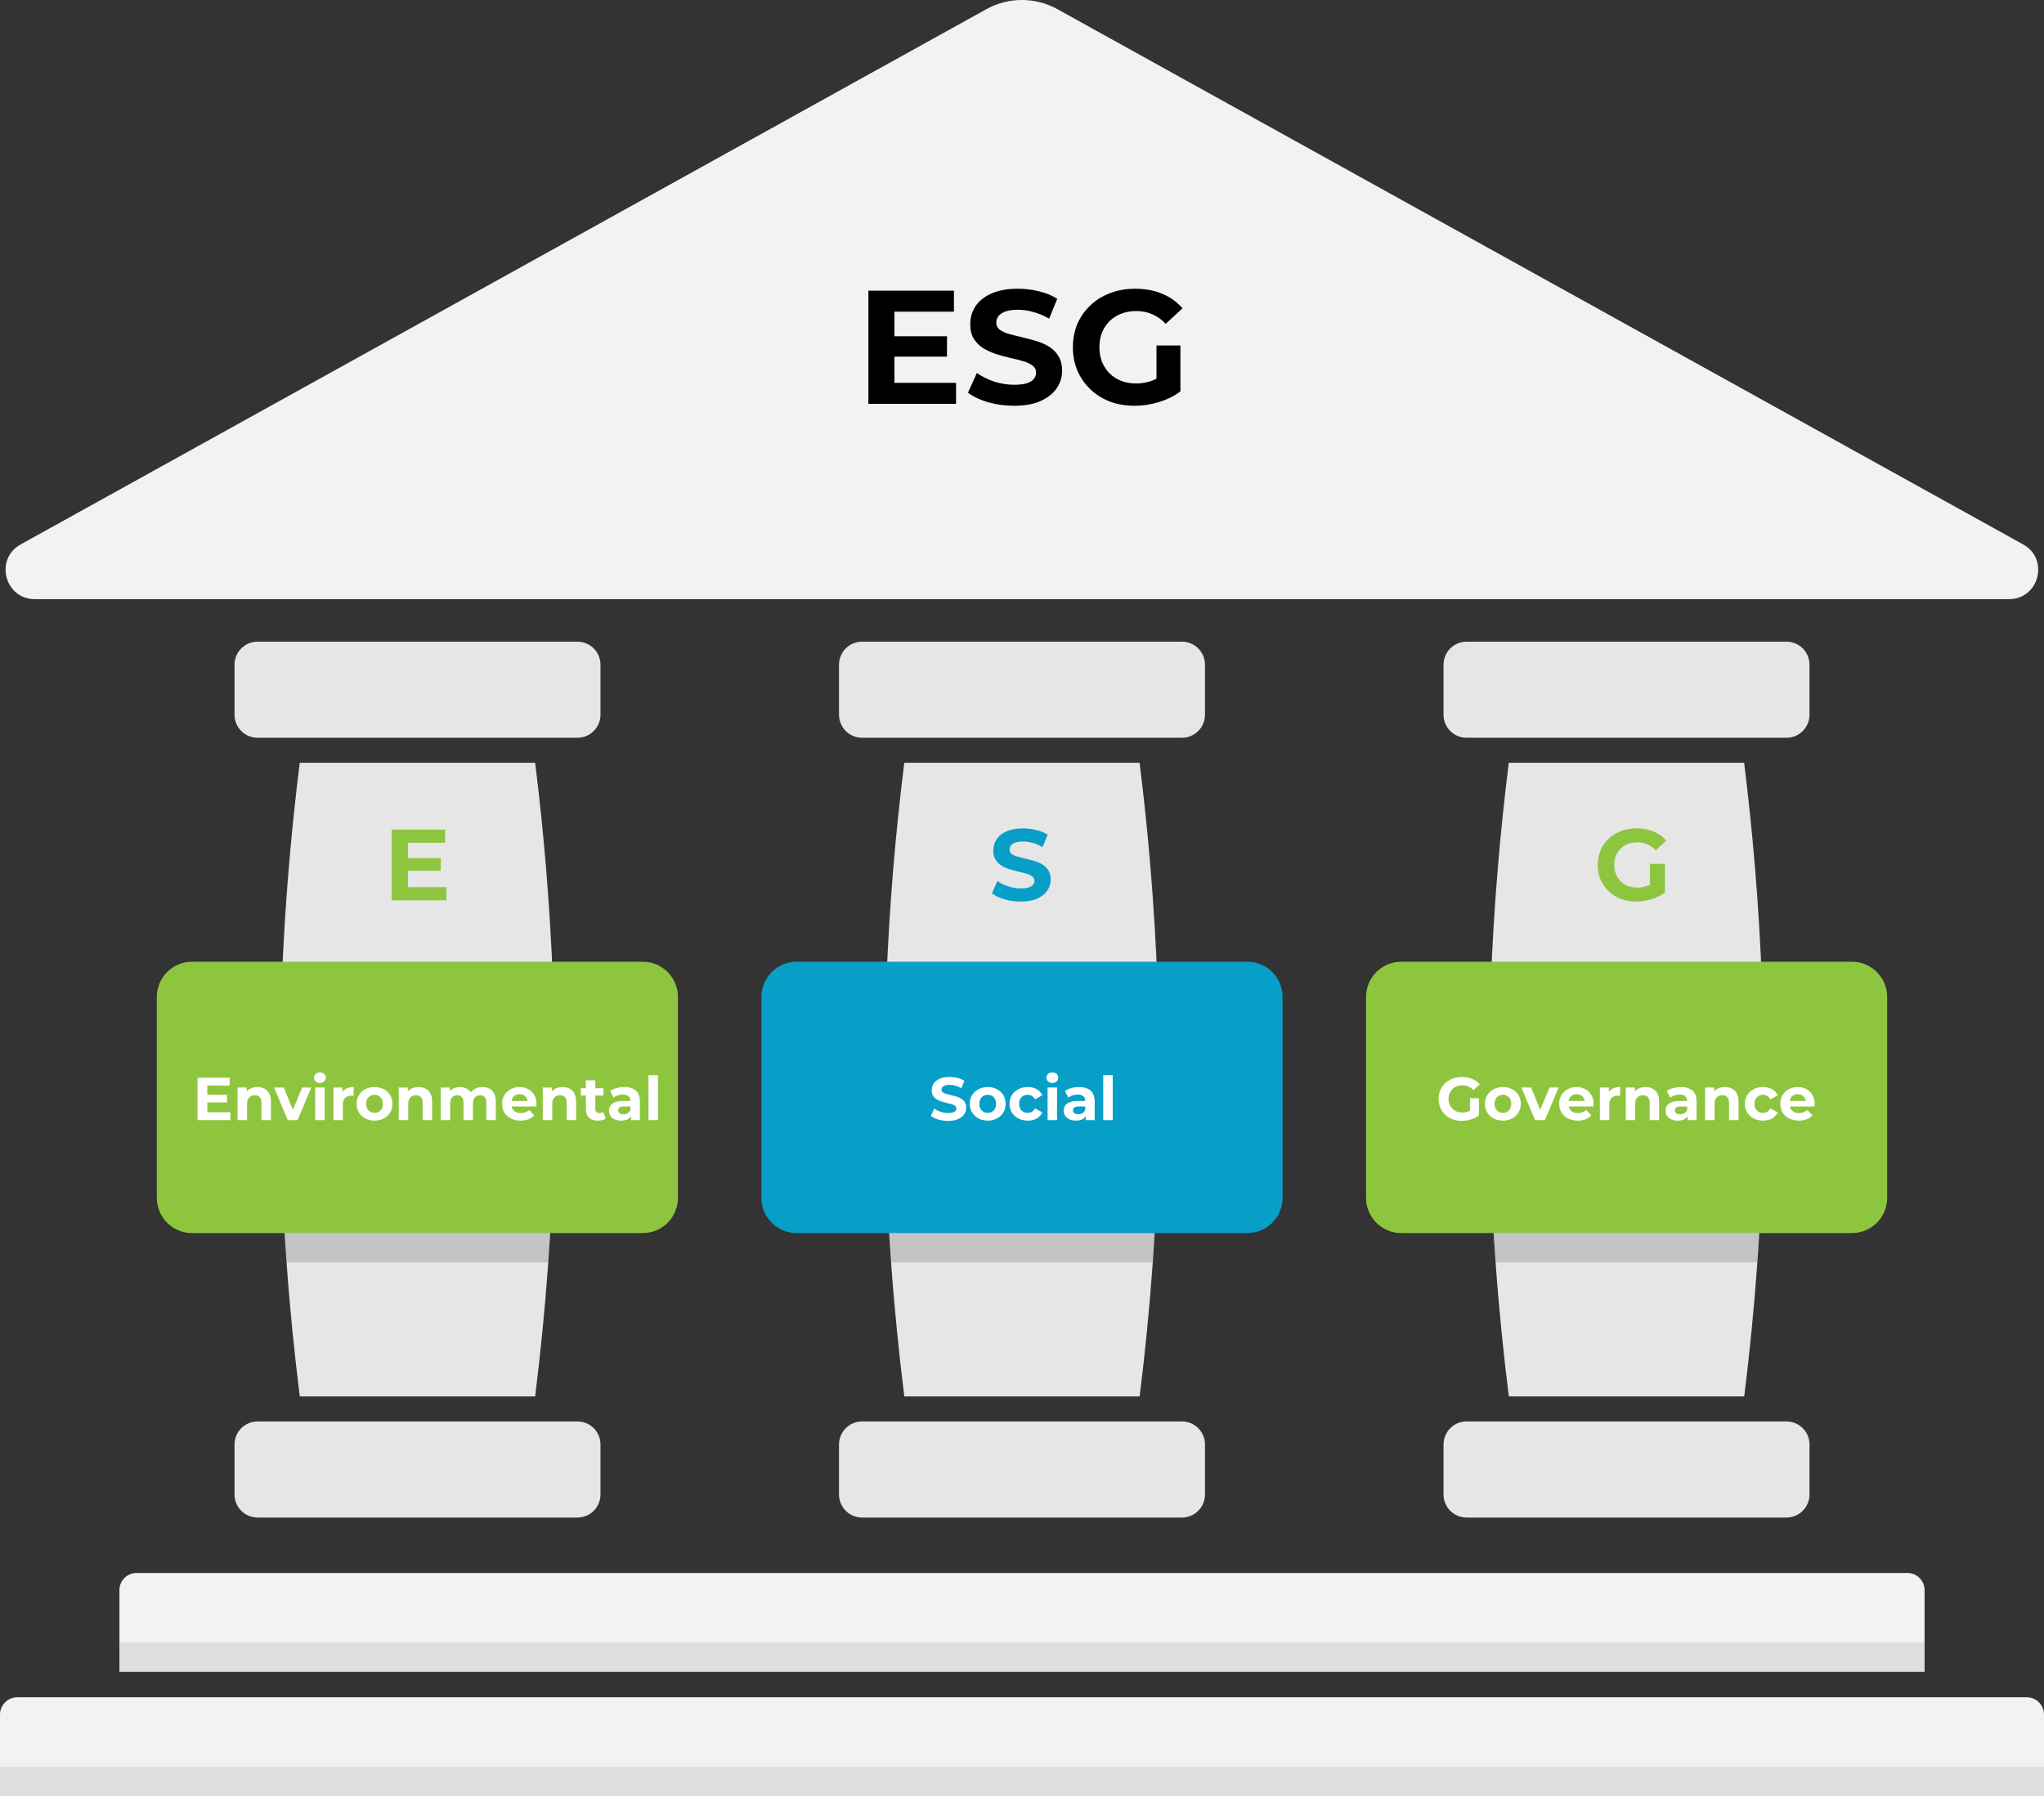
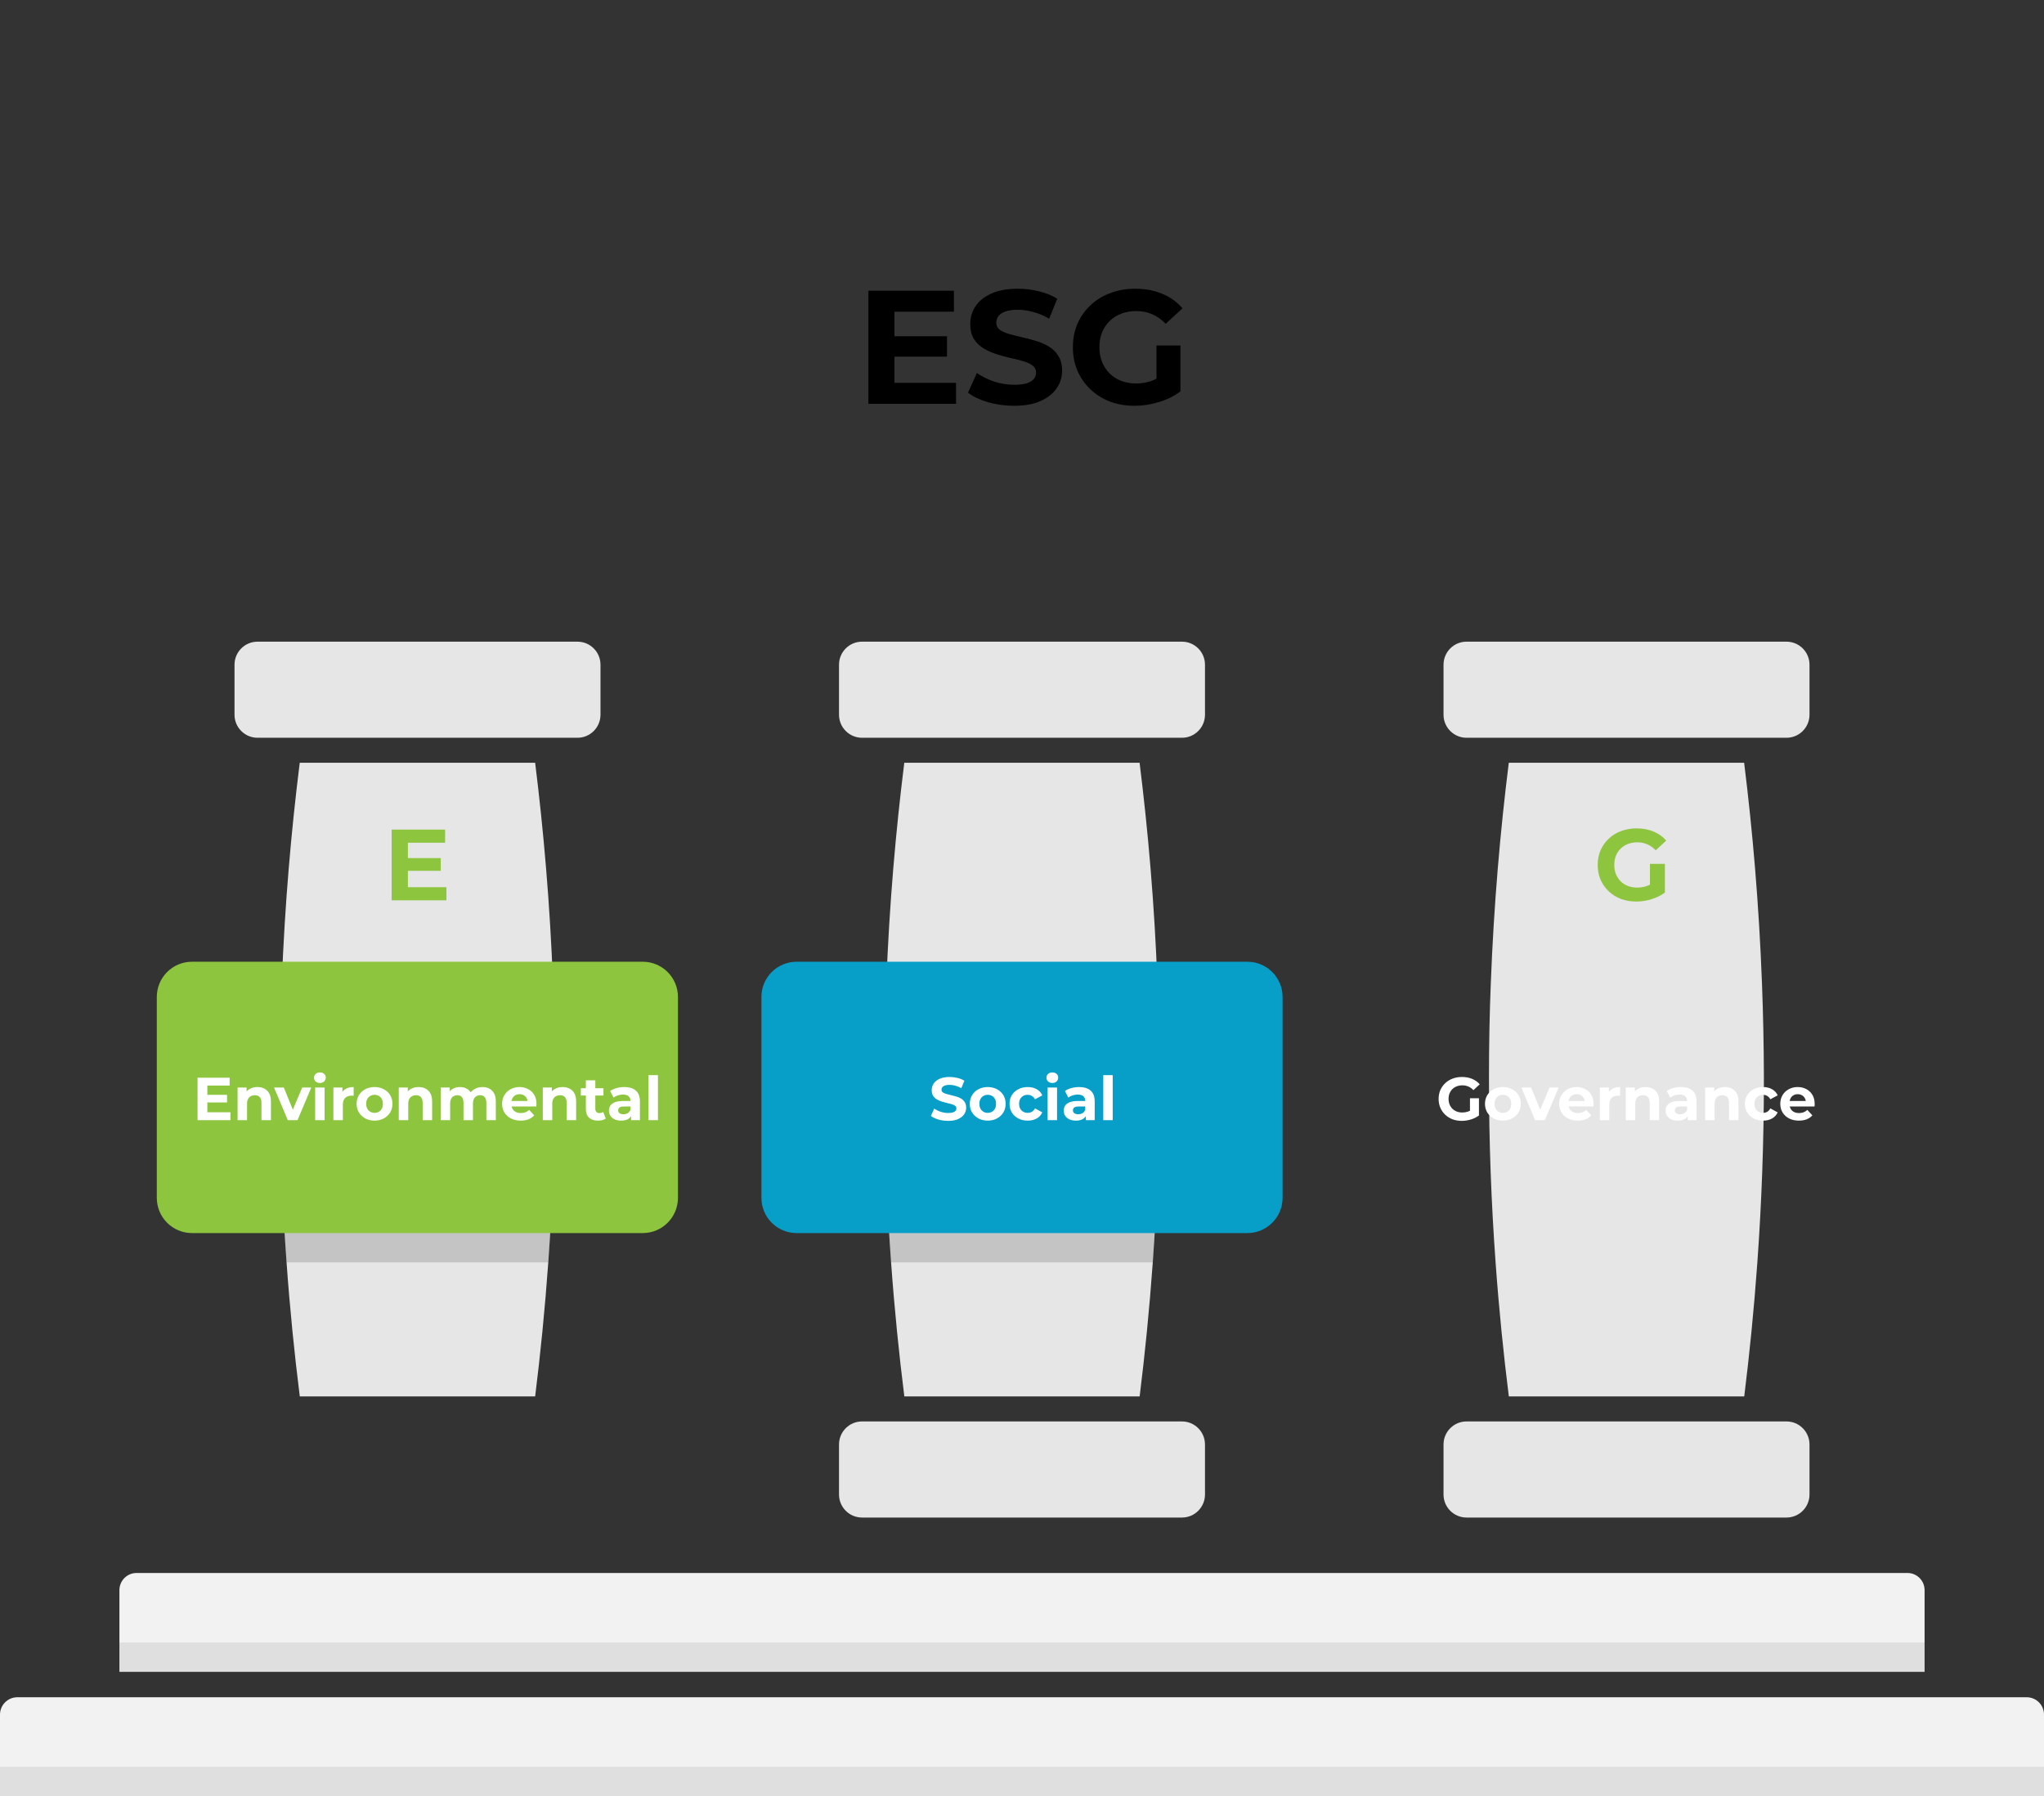
<svg xmlns="http://www.w3.org/2000/svg" width="809" height="711" viewBox="0 0 809 711" fill="none">
  <rect x="0" y="0" width="809" height="711" fill="#333333" stroke="none" />
-   <path d="M390.399 3.633L8.176 215.512C-2.244 221.286 1.847 237.167 13.772 237.167H795.156C807.067 237.167 811.162 221.286 800.753 215.512L418.524 3.633C414.22 1.246 409.381 -0.005 404.462 -0.005C399.542 -0.005 394.704 1.246 390.399 3.633Z" fill="#F2F2F2" />
  <path d="M54.041 622.665H754.959C756.756 622.665 758.48 623.381 759.751 624.654C761.022 625.927 761.736 627.654 761.736 629.454V661.797H47.264V629.454C47.264 627.654 47.978 625.927 49.249 624.654C50.52 623.381 52.244 622.665 54.041 622.665Z" fill="#F2F2F2" />
  <path d="M6.848 671.862H802.152C803.968 671.862 805.71 672.585 806.994 673.872C808.279 675.158 809 676.903 809 678.722V710.994H0V678.722C0 676.903 0.721 675.158 2.006 673.872C3.29 672.585 5.032 671.862 6.848 671.862Z" fill="#F2F2F2" />
  <path opacity="0.08" d="M761.741 650.182H47.264V661.802H761.741V650.182Z" fill="black" />
  <path opacity="0.08" d="M809 699.379H0V710.999H809V699.379Z" fill="black" />
  <path d="M228.557 254.006H101.931C96.898 254.006 92.819 258.093 92.819 263.134V282.919C92.819 287.96 96.898 292.047 101.931 292.047H228.557C233.589 292.047 237.669 287.96 237.669 282.919V263.134C237.669 258.093 233.589 254.006 228.557 254.006Z" fill="#E6E6E6" />
-   <path d="M228.557 562.679H101.931C96.898 562.679 92.819 566.766 92.819 571.807V591.592C92.819 596.633 96.898 600.72 101.931 600.72H228.557C233.589 600.72 237.669 596.633 237.669 591.592V571.807C237.669 566.766 233.589 562.679 228.557 562.679Z" fill="#E6E6E6" />
  <path d="M219.592 426.239C219.623 452.094 218.656 476.644 217.003 499.726C215.67 518.38 213.889 536.09 211.808 552.771H118.654C116.558 536.1 114.752 518.405 113.419 499.726C111.745 476.654 110.768 452.104 110.788 426.239C110.809 413.634 111.05 401.349 111.511 389.386C112.706 357.818 115.306 328.569 118.633 301.949H211.808C215.126 328.599 217.695 357.848 218.88 389.386C219.328 401.353 219.565 413.637 219.592 426.239Z" fill="#E6E6E6" />
  <path opacity="0.15" d="M219.593 426.239C219.623 452.094 218.657 476.644 217.003 499.726H113.429C111.755 476.654 110.778 452.104 110.799 426.239C110.819 413.634 111.06 401.349 111.521 389.386H218.87C219.325 401.353 219.565 413.637 219.593 426.239Z" fill="black" />
  <path d="M254.407 380.706H75.984C68.296 380.706 62.064 386.949 62.064 394.651V474.167C62.064 481.868 68.296 488.111 75.984 488.111H254.407C262.095 488.111 268.327 481.868 268.327 474.167V394.651C268.327 386.949 262.095 380.706 254.407 380.706Z" fill="#8EC53F" />
  <path d="M467.813 254.006H341.187C336.154 254.006 332.075 258.093 332.075 263.134V282.919C332.075 287.96 336.154 292.047 341.187 292.047H467.813C472.845 292.047 476.925 287.96 476.925 282.919V263.134C476.925 258.093 472.845 254.006 467.813 254.006Z" fill="#E6E6E6" />
  <path d="M467.813 562.679H341.187C336.154 562.679 332.075 566.766 332.075 571.807V591.592C332.075 596.633 336.154 600.72 341.187 600.72H467.813C472.845 600.72 476.925 596.633 476.925 591.592V571.807C476.925 566.766 472.845 562.679 467.813 562.679Z" fill="#E6E6E6" />
  <path d="M458.849 426.239C458.879 452.094 457.913 476.644 456.259 499.726C454.926 518.38 453.145 536.09 451.065 552.771H357.93C355.834 536.1 354.033 518.405 352.685 499.726C351.011 476.654 350.034 452.104 350.065 426.239C350.089 413.634 350.329 401.349 350.787 389.386C351.983 357.818 354.583 328.569 357.91 301.949H451.044C454.366 328.599 456.941 357.848 458.116 389.386C458.577 401.353 458.821 413.637 458.849 426.239Z" fill="#E6E6E6" />
-   <path opacity="0.15" d="M458.849 426.239C458.879 452.094 457.913 476.644 456.259 499.726H352.685C351.011 476.654 350.034 452.104 350.065 426.239C350.089 413.634 350.329 401.349 350.787 389.386H458.136C458.584 401.353 458.821 413.637 458.849 426.239Z" fill="black" />
+   <path opacity="0.15" d="M458.849 426.239C458.879 452.094 457.913 476.644 456.259 499.726H352.685C351.011 476.654 350.034 452.104 350.065 426.239C350.089 413.634 350.329 401.349 350.787 389.386H458.136Z" fill="black" />
  <path d="M493.709 380.706H315.286C307.598 380.706 301.366 386.949 301.366 394.651V474.167C301.366 481.868 307.598 488.111 315.286 488.111H493.709C501.397 488.111 507.629 481.868 507.629 474.167V394.651C507.629 386.949 501.397 380.706 493.709 380.706Z" fill="#079FC8" />
  <path d="M707.074 254.006H580.448C575.416 254.006 571.336 258.093 571.336 263.134V282.919C571.336 287.96 575.416 292.047 580.448 292.047H707.074C712.107 292.047 716.186 287.96 716.186 282.919V263.134C716.186 258.093 712.107 254.006 707.074 254.006Z" fill="#E6E6E6" />
  <path d="M707.074 562.679H580.448C575.416 562.679 571.336 566.766 571.336 571.807V591.592C571.336 596.633 575.416 600.72 580.448 600.72H707.074C712.107 600.72 716.186 596.633 716.186 591.592V571.807C716.186 566.766 712.107 562.679 707.074 562.679Z" fill="#E6E6E6" />
  <path d="M698.135 426.239C698.166 452.094 697.199 476.634 695.551 499.726C694.213 518.38 692.432 536.09 690.356 552.771H597.186C595.09 536.1 593.289 518.405 591.941 499.726C590.267 476.654 589.29 452.104 589.321 426.239C589.321 413.634 589.562 401.349 590.043 389.386C591.244 357.818 593.839 328.569 597.166 301.949H690.316C693.633 328.599 696.197 357.848 697.382 389.386C697.844 401.353 698.095 413.637 698.135 426.239Z" fill="#E6E6E6" />
-   <path opacity="0.15" d="M698.135 426.239C698.166 452.094 697.199 476.634 695.551 499.726H591.941C590.267 476.654 589.29 452.104 589.321 426.239C589.321 413.634 589.562 401.349 590.043 389.386H697.393C697.847 401.353 698.095 413.637 698.135 426.239Z" fill="black" />
-   <path d="M733.011 380.706H554.588C546.9 380.706 540.668 386.949 540.668 394.651V474.167C540.668 481.868 546.9 488.111 554.588 488.111H733.011C740.699 488.111 746.931 481.868 746.931 474.167V394.651C746.931 386.949 740.699 380.706 733.011 380.706Z" fill="#8EC53F" />
  <path d="M81.771 433.377H89.859V436.401H81.771V433.377ZM82.059 440.289H91.203V443.409H78.195V426.609H90.891V429.729H82.059V440.289ZM101.881 430.305C102.905 430.305 103.817 430.513 104.617 430.929C105.433 431.329 106.073 431.953 106.537 432.801C107.001 433.633 107.233 434.705 107.233 436.017V443.409H103.489V436.593C103.489 435.553 103.257 434.785 102.793 434.289C102.345 433.793 101.705 433.545 100.873 433.545C100.281 433.545 99.745 433.673 99.265 433.929C98.801 434.169 98.433 434.545 98.161 435.057C97.905 435.569 97.777 436.225 97.777 437.025V443.409H94.033V430.497H97.609V434.073L96.937 432.993C97.401 432.129 98.065 431.465 98.929 431.001C99.793 430.537 100.777 430.305 101.881 430.305ZM113.896 443.409L108.472 430.497H112.336L116.848 441.609H114.928L119.608 430.497H123.208L117.76 443.409H113.896ZM124.736 443.409V430.497H128.48V443.409H124.736ZM126.608 428.697C125.92 428.697 125.36 428.497 124.928 428.097C124.496 427.697 124.28 427.201 124.28 426.609C124.28 426.017 124.496 425.521 124.928 425.121C125.36 424.721 125.92 424.521 126.608 424.521C127.296 424.521 127.856 424.713 128.288 425.097C128.72 425.465 128.936 425.945 128.936 426.537C128.936 427.161 128.72 427.681 128.288 428.097C127.872 428.497 127.312 428.697 126.608 428.697ZM131.955 443.409V430.497H135.531V434.145L135.027 433.089C135.411 432.177 136.027 431.489 136.875 431.025C137.723 430.545 138.755 430.305 139.971 430.305V433.761C139.811 433.745 139.667 433.737 139.539 433.737C139.411 433.721 139.275 433.713 139.131 433.713C138.107 433.713 137.275 434.009 136.635 434.601C136.011 435.177 135.699 436.081 135.699 437.313V443.409H131.955ZM148.247 443.601C146.871 443.601 145.647 443.313 144.575 442.737C143.519 442.161 142.679 441.377 142.055 440.385C141.447 439.377 141.143 438.233 141.143 436.953C141.143 435.657 141.447 434.513 142.055 433.521C142.679 432.513 143.519 431.729 144.575 431.169C145.647 430.593 146.871 430.305 148.247 430.305C149.607 430.305 150.823 430.593 151.895 431.169C152.967 431.729 153.807 432.505 154.415 433.497C155.023 434.489 155.327 435.641 155.327 436.953C155.327 438.233 155.023 439.377 154.415 440.385C153.807 441.377 152.967 442.161 151.895 442.737C150.823 443.313 149.607 443.601 148.247 443.601ZM148.247 440.529C148.871 440.529 149.431 440.385 149.927 440.097C150.423 439.809 150.815 439.401 151.103 438.873C151.391 438.329 151.535 437.689 151.535 436.953C151.535 436.201 151.391 435.561 151.103 435.033C150.815 434.505 150.423 434.097 149.927 433.809C149.431 433.521 148.871 433.377 148.247 433.377C147.623 433.377 147.063 433.521 146.567 433.809C146.071 434.097 145.671 434.505 145.367 435.033C145.079 435.561 144.935 436.201 144.935 436.953C144.935 437.689 145.079 438.329 145.367 438.873C145.671 439.401 146.071 439.809 146.567 440.097C147.063 440.385 147.623 440.529 148.247 440.529ZM165.678 430.305C166.702 430.305 167.614 430.513 168.414 430.929C169.23 431.329 169.87 431.953 170.334 432.801C170.798 433.633 171.03 434.705 171.03 436.017V443.409H167.286V436.593C167.286 435.553 167.054 434.785 166.59 434.289C166.142 433.793 165.502 433.545 164.67 433.545C164.078 433.545 163.542 433.673 163.062 433.929C162.598 434.169 162.23 434.545 161.958 435.057C161.702 435.569 161.574 436.225 161.574 437.025V443.409H157.83V430.497H161.406V434.073L160.734 432.993C161.198 432.129 161.862 431.465 162.726 431.001C163.59 430.537 164.574 430.305 165.678 430.305ZM190.959 430.305C191.983 430.305 192.887 430.513 193.671 430.929C194.471 431.329 195.095 431.953 195.543 432.801C196.007 433.633 196.239 434.705 196.239 436.017V443.409H192.495V436.593C192.495 435.553 192.279 434.785 191.847 434.289C191.415 433.793 190.807 433.545 190.023 433.545C189.479 433.545 188.991 433.673 188.559 433.929C188.127 434.169 187.791 434.537 187.551 435.033C187.311 435.529 187.191 436.161 187.191 436.929V443.409H183.447V436.593C183.447 435.553 183.231 434.785 182.799 434.289C182.383 433.793 181.783 433.545 180.999 433.545C180.455 433.545 179.967 433.673 179.535 433.929C179.103 434.169 178.767 434.537 178.527 435.033C178.287 435.529 178.167 436.161 178.167 436.929V443.409H174.423V430.497H177.999V434.025L177.327 432.993C177.775 432.113 178.407 431.449 179.223 431.001C180.055 430.537 180.999 430.305 182.055 430.305C183.239 430.305 184.271 430.609 185.151 431.217C186.047 431.809 186.639 432.721 186.927 433.953L185.607 433.593C186.039 432.585 186.727 431.785 187.671 431.193C188.631 430.601 189.727 430.305 190.959 430.305ZM206.097 443.601C204.625 443.601 203.329 443.313 202.209 442.737C201.105 442.161 200.249 441.377 199.641 440.385C199.033 439.377 198.729 438.233 198.729 436.953C198.729 435.657 199.025 434.513 199.617 433.521C200.225 432.513 201.049 431.729 202.089 431.169C203.129 430.593 204.305 430.305 205.617 430.305C206.881 430.305 208.017 430.577 209.025 431.121C210.049 431.649 210.857 432.417 211.449 433.425C212.041 434.417 212.337 435.609 212.337 437.001C212.337 437.145 212.329 437.313 212.313 437.505C212.297 437.681 212.281 437.849 212.265 438.009H201.777V435.825H210.297L208.857 436.473C208.857 435.801 208.721 435.217 208.449 434.721C208.177 434.225 207.801 433.841 207.321 433.569C206.841 433.281 206.281 433.137 205.641 433.137C205.001 433.137 204.433 433.281 203.937 433.569C203.457 433.841 203.081 434.233 202.809 434.745C202.537 435.241 202.401 435.833 202.401 436.521V437.097C202.401 437.801 202.553 438.425 202.857 438.969C203.177 439.497 203.617 439.905 204.177 440.193C204.753 440.465 205.425 440.601 206.193 440.601C206.881 440.601 207.481 440.497 207.993 440.289C208.521 440.081 209.001 439.769 209.433 439.353L211.425 441.513C210.833 442.185 210.089 442.705 209.193 443.073C208.297 443.425 207.265 443.601 206.097 443.601ZM222.678 430.305C223.702 430.305 224.614 430.513 225.414 430.929C226.23 431.329 226.87 431.953 227.334 432.801C227.798 433.633 228.03 434.705 228.03 436.017V443.409H224.286V436.593C224.286 435.553 224.054 434.785 223.59 434.289C223.142 433.793 222.502 433.545 221.67 433.545C221.078 433.545 220.542 433.673 220.062 433.929C219.598 434.169 219.23 434.545 218.958 435.057C218.702 435.569 218.574 436.225 218.574 437.025V443.409H214.83V430.497H218.406V434.073L217.734 432.993C218.198 432.129 218.862 431.465 219.726 431.001C220.59 430.537 221.574 430.305 222.678 430.305ZM236.703 443.601C235.183 443.601 233.999 443.217 233.151 442.449C232.303 441.665 231.879 440.505 231.879 438.969V427.641H235.623V438.921C235.623 439.465 235.767 439.889 236.055 440.193C236.343 440.481 236.735 440.625 237.231 440.625C237.823 440.625 238.327 440.465 238.743 440.145L239.751 442.785C239.367 443.057 238.903 443.265 238.359 443.409C237.831 443.537 237.279 443.601 236.703 443.601ZM229.887 433.665V430.785H238.839V433.665H229.887ZM249.773 443.409V440.889L249.533 440.337V435.825C249.533 435.025 249.285 434.401 248.789 433.953C248.309 433.505 247.565 433.281 246.557 433.281C245.869 433.281 245.189 433.393 244.517 433.617C243.861 433.825 243.301 434.113 242.837 434.481L241.493 431.865C242.197 431.369 243.045 430.985 244.037 430.713C245.029 430.441 246.037 430.305 247.061 430.305C249.029 430.305 250.557 430.769 251.645 431.697C252.733 432.625 253.277 434.073 253.277 436.041V443.409H249.773ZM245.837 443.601C244.829 443.601 243.965 443.433 243.245 443.097C242.525 442.745 241.973 442.273 241.589 441.681C241.205 441.089 241.013 440.425 241.013 439.689C241.013 438.921 241.197 438.249 241.565 437.673C241.949 437.097 242.549 436.649 243.365 436.329C244.181 435.993 245.245 435.825 246.557 435.825H249.989V438.009H246.965C246.085 438.009 245.477 438.153 245.141 438.441C244.821 438.729 244.661 439.089 244.661 439.521C244.661 440.001 244.845 440.385 245.213 440.673C245.597 440.945 246.117 441.081 246.773 441.081C247.397 441.081 247.957 440.937 248.453 440.649C248.949 440.345 249.309 439.905 249.533 439.329L250.109 441.057C249.837 441.889 249.341 442.521 248.621 442.953C247.901 443.385 246.973 443.601 245.837 443.601ZM256.666 443.409V425.601H260.41V443.409H256.666Z" fill="white" />
  <path d="M160.971 339.675H174.451V344.715H160.971V339.675ZM161.451 351.195H176.691V356.395H155.011V328.395H176.171V333.595H161.451V351.195Z" fill="#8EC53F" />
-   <path d="M403.977 356.875C401.737 356.875 399.59 356.582 397.537 355.995C395.483 355.382 393.83 354.595 392.577 353.635L394.777 348.755C395.977 349.609 397.39 350.315 399.017 350.875C400.67 351.409 402.337 351.675 404.017 351.675C405.297 351.675 406.323 351.555 407.097 351.315C407.897 351.049 408.483 350.689 408.857 350.235C409.23 349.782 409.417 349.262 409.417 348.675C409.417 347.929 409.123 347.342 408.537 346.915C407.95 346.462 407.177 346.102 406.217 345.835C405.257 345.542 404.19 345.275 403.017 345.035C401.87 344.769 400.71 344.449 399.537 344.075C398.39 343.702 397.337 343.222 396.377 342.635C395.417 342.049 394.63 341.275 394.017 340.315C393.43 339.355 393.137 338.129 393.137 336.635C393.137 335.035 393.563 333.582 394.417 332.275C395.297 330.942 396.603 329.889 398.337 329.115C400.097 328.315 402.297 327.915 404.937 327.915C406.697 327.915 408.43 328.129 410.137 328.555C411.843 328.955 413.35 329.569 414.657 330.395L412.657 335.315C411.35 334.569 410.043 334.022 408.737 333.675C407.43 333.302 406.15 333.115 404.897 333.115C403.643 333.115 402.617 333.262 401.817 333.555C401.017 333.849 400.443 334.235 400.097 334.715C399.75 335.169 399.577 335.702 399.577 336.315C399.577 337.035 399.87 337.622 400.457 338.075C401.043 338.502 401.817 338.849 402.777 339.115C403.737 339.382 404.79 339.649 405.937 339.915C407.11 340.182 408.27 340.489 409.417 340.835C410.59 341.182 411.657 341.649 412.617 342.235C413.577 342.822 414.35 343.595 414.937 344.555C415.55 345.515 415.857 346.729 415.857 348.195C415.857 349.769 415.417 351.209 414.537 352.515C413.657 353.822 412.337 354.875 410.577 355.675C408.843 356.475 406.643 356.875 403.977 356.875Z" fill="#079FC8" />
  <path d="M353.242 133.111H374.81V141.175H353.242V133.111ZM354.01 151.543H378.394V159.863H343.706V115.063H377.562V123.383H354.01V151.543ZM401.364 160.631C397.78 160.631 394.345 160.162 391.06 159.223C387.774 158.242 385.129 156.983 383.124 155.447L386.644 147.639C388.564 149.004 390.825 150.135 393.428 151.031C396.073 151.884 398.74 152.311 401.428 152.311C403.476 152.311 405.118 152.119 406.356 151.735C407.636 151.308 408.574 150.732 409.172 150.007C409.769 149.282 410.068 148.45 410.068 147.511C410.068 146.316 409.598 145.378 408.66 144.695C407.721 143.97 406.484 143.394 404.948 142.967C403.412 142.498 401.705 142.071 399.828 141.687C397.993 141.26 396.137 140.748 394.26 140.151C392.425 139.554 390.74 138.786 389.204 137.847C387.668 136.908 386.409 135.671 385.428 134.135C384.489 132.599 384.02 130.636 384.02 128.247C384.02 125.687 384.702 123.362 386.068 121.271C387.476 119.138 389.566 117.452 392.34 116.215C395.156 114.935 398.676 114.295 402.9 114.295C405.716 114.295 408.489 114.636 411.22 115.319C413.95 115.959 416.361 116.94 418.452 118.263L415.252 126.135C413.161 124.94 411.07 124.066 408.98 123.511C406.889 122.914 404.841 122.615 402.836 122.615C400.83 122.615 399.188 122.85 397.908 123.319C396.628 123.788 395.71 124.407 395.156 125.175C394.601 125.9 394.324 126.754 394.324 127.735C394.324 128.887 394.793 129.826 395.732 130.551C396.67 131.234 397.908 131.788 399.444 132.215C400.98 132.642 402.665 133.068 404.5 133.495C406.377 133.922 408.233 134.412 410.068 134.967C411.945 135.522 413.652 136.268 415.188 137.207C416.724 138.146 417.961 139.383 418.9 140.919C419.881 142.455 420.372 144.396 420.372 146.743C420.372 149.26 419.668 151.564 418.26 153.655C416.852 155.746 414.74 157.431 411.924 158.711C409.15 159.991 405.63 160.631 401.364 160.631ZM449.088 160.631C445.547 160.631 442.283 160.076 439.296 158.967C436.352 157.815 433.771 156.194 431.552 154.103C429.376 152.012 427.67 149.559 426.432 146.743C425.238 143.927 424.64 140.834 424.64 137.463C424.64 134.092 425.238 130.999 426.432 128.183C427.67 125.367 429.398 122.914 431.616 120.823C433.835 118.732 436.438 117.132 439.424 116.023C442.411 114.871 445.696 114.295 449.28 114.295C453.248 114.295 456.811 114.956 459.968 116.279C463.168 117.602 465.856 119.522 468.032 122.039L461.376 128.183C459.755 126.476 457.984 125.218 456.064 124.407C454.144 123.554 452.054 123.127 449.792 123.127C447.616 123.127 445.632 123.468 443.84 124.151C442.048 124.834 440.491 125.815 439.168 127.095C437.888 128.375 436.886 129.89 436.16 131.639C435.478 133.388 435.136 135.33 435.136 137.463C435.136 139.554 435.478 141.474 436.16 143.223C436.886 144.972 437.888 146.508 439.168 147.831C440.491 149.111 442.027 150.092 443.776 150.775C445.568 151.458 447.531 151.799 449.664 151.799C451.712 151.799 453.696 151.479 455.616 150.839C457.579 150.156 459.478 149.026 461.312 147.447L467.2 154.935C464.768 156.77 461.931 158.178 458.688 159.159C455.488 160.14 452.288 160.631 449.088 160.631ZM457.728 153.591V136.759H467.2V154.935L457.728 153.591Z" fill="black" />
  <path d="M647.639 356.875C645.426 356.875 643.386 356.529 641.519 355.835C639.679 355.115 638.066 354.102 636.679 352.795C635.319 351.489 634.253 349.955 633.479 348.195C632.733 346.435 632.359 344.502 632.359 342.395C632.359 340.289 632.733 338.355 633.479 336.595C634.253 334.835 635.333 333.302 636.719 331.995C638.106 330.689 639.733 329.689 641.599 328.995C643.466 328.275 645.519 327.915 647.759 327.915C650.239 327.915 652.466 328.329 654.439 329.155C656.439 329.982 658.119 331.182 659.479 332.755L655.319 336.595C654.306 335.529 653.199 334.742 651.999 334.235C650.799 333.702 649.493 333.435 648.079 333.435C646.719 333.435 645.479 333.649 644.359 334.075C643.239 334.502 642.266 335.115 641.439 335.915C640.639 336.715 640.013 337.662 639.559 338.755C639.133 339.849 638.919 341.062 638.919 342.395C638.919 343.702 639.133 344.902 639.559 345.995C640.013 347.089 640.639 348.049 641.439 348.875C642.266 349.675 643.226 350.289 644.319 350.715C645.439 351.142 646.666 351.355 647.999 351.355C649.279 351.355 650.519 351.155 651.719 350.755C652.946 350.329 654.133 349.622 655.279 348.635L658.959 353.315C657.439 354.462 655.666 355.342 653.639 355.955C651.639 356.569 649.639 356.875 647.639 356.875ZM653.039 352.475V341.955H658.959V353.315L653.039 352.475Z" fill="#8EC53F" />
  <path d="M375.273 443.697C373.929 443.697 372.641 443.521 371.409 443.169C370.177 442.801 369.185 442.329 368.433 441.753L369.753 438.825C370.473 439.337 371.321 439.761 372.297 440.097C373.289 440.417 374.289 440.577 375.297 440.577C376.065 440.577 376.681 440.505 377.145 440.361C377.625 440.201 377.977 439.985 378.201 439.713C378.425 439.441 378.537 439.129 378.537 438.777C378.537 438.329 378.361 437.977 378.009 437.721C377.657 437.449 377.193 437.233 376.617 437.073C376.041 436.897 375.401 436.737 374.697 436.593C374.009 436.433 373.313 436.241 372.609 436.017C371.921 435.793 371.289 435.505 370.713 435.153C370.137 434.801 369.665 434.337 369.297 433.761C368.945 433.185 368.769 432.449 368.769 431.553C368.769 430.593 369.025 429.721 369.537 428.937C370.065 428.137 370.849 427.505 371.889 427.041C372.945 426.561 374.265 426.321 375.849 426.321C376.905 426.321 377.945 426.449 378.969 426.705C379.993 426.945 380.897 427.313 381.681 427.809L380.481 430.761C379.697 430.313 378.913 429.985 378.129 429.777C377.345 429.553 376.577 429.441 375.825 429.441C375.073 429.441 374.457 429.529 373.977 429.705C373.497 429.881 373.153 430.113 372.945 430.401C372.737 430.673 372.633 430.993 372.633 431.361C372.633 431.793 372.809 432.145 373.161 432.417C373.513 432.673 373.977 432.881 374.553 433.041C375.129 433.201 375.761 433.361 376.449 433.521C377.153 433.681 377.849 433.865 378.537 434.073C379.241 434.281 379.881 434.561 380.457 434.913C381.033 435.265 381.497 435.729 381.849 436.305C382.217 436.881 382.401 437.609 382.401 438.489C382.401 439.433 382.137 440.297 381.609 441.081C381.081 441.865 380.289 442.497 379.233 442.977C378.193 443.457 376.873 443.697 375.273 443.697ZM390.938 443.601C389.562 443.601 388.338 443.313 387.266 442.737C386.21 442.161 385.37 441.377 384.746 440.385C384.138 439.377 383.834 438.233 383.834 436.953C383.834 435.657 384.138 434.513 384.746 433.521C385.37 432.513 386.21 431.729 387.266 431.169C388.338 430.593 389.562 430.305 390.938 430.305C392.298 430.305 393.514 430.593 394.586 431.169C395.658 431.729 396.498 432.505 397.106 433.497C397.714 434.489 398.018 435.641 398.018 436.953C398.018 438.233 397.714 439.377 397.106 440.385C396.498 441.377 395.658 442.161 394.586 442.737C393.514 443.313 392.298 443.601 390.938 443.601ZM390.938 440.529C391.562 440.529 392.122 440.385 392.618 440.097C393.114 439.809 393.506 439.401 393.794 438.873C394.082 438.329 394.226 437.689 394.226 436.953C394.226 436.201 394.082 435.561 393.794 435.033C393.506 434.505 393.114 434.097 392.618 433.809C392.122 433.521 391.562 433.377 390.938 433.377C390.314 433.377 389.754 433.521 389.258 433.809C388.762 434.097 388.362 434.505 388.058 435.033C387.77 435.561 387.626 436.201 387.626 436.953C387.626 437.689 387.77 438.329 388.058 438.873C388.362 439.401 388.762 439.809 389.258 440.097C389.754 440.385 390.314 440.529 390.938 440.529ZM406.761 443.601C405.369 443.601 404.129 443.321 403.041 442.761C401.953 442.185 401.097 441.393 400.473 440.385C399.865 439.377 399.561 438.233 399.561 436.953C399.561 435.657 399.865 434.513 400.473 433.521C401.097 432.513 401.953 431.729 403.041 431.169C404.129 430.593 405.369 430.305 406.761 430.305C408.121 430.305 409.305 430.593 410.313 431.169C411.321 431.729 412.065 432.537 412.545 433.593L409.641 435.153C409.305 434.545 408.881 434.097 408.369 433.809C407.873 433.521 407.329 433.377 406.737 433.377C406.097 433.377 405.521 433.521 405.009 433.809C404.497 434.097 404.089 434.505 403.785 435.033C403.497 435.561 403.353 436.201 403.353 436.953C403.353 437.705 403.497 438.345 403.785 438.873C404.089 439.401 404.497 439.809 405.009 440.097C405.521 440.385 406.097 440.529 406.737 440.529C407.329 440.529 407.873 440.393 408.369 440.121C408.881 439.833 409.305 439.377 409.641 438.753L412.545 440.337C412.065 441.377 411.321 442.185 410.313 442.761C409.305 443.321 408.121 443.601 406.761 443.601ZM414.63 443.409V430.497H418.374V443.409H414.63ZM416.502 428.697C415.814 428.697 415.254 428.497 414.822 428.097C414.39 427.697 414.174 427.201 414.174 426.609C414.174 426.017 414.39 425.521 414.822 425.121C415.254 424.721 415.814 424.521 416.502 424.521C417.19 424.521 417.75 424.713 418.182 425.097C418.614 425.465 418.83 425.945 418.83 426.537C418.83 427.161 418.614 427.681 418.182 428.097C417.766 428.497 417.206 428.697 416.502 428.697ZM429.769 443.409V440.889L429.529 440.337V435.825C429.529 435.025 429.281 434.401 428.785 433.953C428.305 433.505 427.561 433.281 426.553 433.281C425.865 433.281 425.185 433.393 424.513 433.617C423.857 433.825 423.297 434.113 422.833 434.481L421.489 431.865C422.193 431.369 423.041 430.985 424.033 430.713C425.025 430.441 426.033 430.305 427.057 430.305C429.025 430.305 430.553 430.769 431.641 431.697C432.729 432.625 433.273 434.073 433.273 436.041V443.409H429.769ZM425.833 443.601C424.825 443.601 423.961 443.433 423.241 443.097C422.521 442.745 421.969 442.273 421.585 441.681C421.201 441.089 421.009 440.425 421.009 439.689C421.009 438.921 421.193 438.249 421.561 437.673C421.945 437.097 422.545 436.649 423.361 436.329C424.177 435.993 425.241 435.825 426.553 435.825H429.985V438.009H426.961C426.081 438.009 425.473 438.153 425.137 438.441C424.817 438.729 424.657 439.089 424.657 439.521C424.657 440.001 424.841 440.385 425.209 440.673C425.593 440.945 426.113 441.081 426.769 441.081C427.393 441.081 427.953 440.937 428.449 440.649C428.945 440.345 429.305 439.905 429.529 439.329L430.105 441.057C429.833 441.889 429.337 442.521 428.617 442.953C427.897 443.385 426.969 443.601 425.833 443.601ZM436.661 443.409V425.601H440.405V443.409H436.661Z" fill="white" />
  <path d="M578.562 443.697C577.234 443.697 576.01 443.489 574.89 443.073C573.786 442.641 572.818 442.033 571.986 441.249C571.17 440.465 570.53 439.545 570.066 438.489C569.618 437.433 569.394 436.273 569.394 435.009C569.394 433.745 569.618 432.585 570.066 431.529C570.53 430.473 571.178 429.553 572.01 428.769C572.842 427.985 573.818 427.385 574.938 426.969C576.058 426.537 577.29 426.321 578.634 426.321C580.122 426.321 581.458 426.569 582.642 427.065C583.842 427.561 584.85 428.281 585.666 429.225L583.17 431.529C582.562 430.889 581.898 430.417 581.178 430.113C580.458 429.793 579.674 429.633 578.826 429.633C578.01 429.633 577.266 429.761 576.594 430.017C575.922 430.273 575.338 430.641 574.842 431.121C574.362 431.601 573.986 432.169 573.714 432.825C573.458 433.481 573.33 434.209 573.33 435.009C573.33 435.793 573.458 436.513 573.714 437.169C573.986 437.825 574.362 438.401 574.842 438.897C575.338 439.377 575.914 439.745 576.57 440.001C577.242 440.257 577.978 440.385 578.778 440.385C579.546 440.385 580.29 440.265 581.01 440.025C581.746 439.769 582.458 439.345 583.146 438.753L585.354 441.561C584.442 442.249 583.378 442.777 582.162 443.145C580.962 443.513 579.762 443.697 578.562 443.697ZM581.802 441.057V434.745H585.354V441.561L581.802 441.057ZM594.846 443.601C593.47 443.601 592.246 443.313 591.174 442.737C590.118 442.161 589.278 441.377 588.654 440.385C588.046 439.377 587.742 438.233 587.742 436.953C587.742 435.657 588.046 434.513 588.654 433.521C589.278 432.513 590.118 431.729 591.174 431.169C592.246 430.593 593.47 430.305 594.846 430.305C596.206 430.305 597.422 430.593 598.494 431.169C599.566 431.729 600.406 432.505 601.014 433.497C601.622 434.489 601.926 435.641 601.926 436.953C601.926 438.233 601.622 439.377 601.014 440.385C600.406 441.377 599.566 442.161 598.494 442.737C597.422 443.313 596.206 443.601 594.846 443.601ZM594.846 440.529C595.47 440.529 596.03 440.385 596.526 440.097C597.022 439.809 597.414 439.401 597.702 438.873C597.99 438.329 598.134 437.689 598.134 436.953C598.134 436.201 597.99 435.561 597.702 435.033C597.414 434.505 597.022 434.097 596.526 433.809C596.03 433.521 595.47 433.377 594.846 433.377C594.222 433.377 593.662 433.521 593.166 433.809C592.67 434.097 592.27 434.505 591.966 435.033C591.678 435.561 591.534 436.201 591.534 436.953C591.534 437.689 591.678 438.329 591.966 438.873C592.27 439.401 592.67 439.809 593.166 440.097C593.662 440.385 594.222 440.529 594.846 440.529ZM607.581 443.409L602.157 430.497H606.021L610.533 441.609H608.613L613.293 430.497H616.893L611.445 443.409H607.581ZM624.477 443.601C623.005 443.601 621.709 443.313 620.589 442.737C619.485 442.161 618.629 441.377 618.021 440.385C617.413 439.377 617.109 438.233 617.109 436.953C617.109 435.657 617.405 434.513 617.997 433.521C618.605 432.513 619.429 431.729 620.469 431.169C621.509 430.593 622.685 430.305 623.997 430.305C625.261 430.305 626.397 430.577 627.405 431.121C628.429 431.649 629.237 432.417 629.829 433.425C630.421 434.417 630.717 435.609 630.717 437.001C630.717 437.145 630.709 437.313 630.693 437.505C630.677 437.681 630.661 437.849 630.645 438.009H620.157V435.825H628.677L627.237 436.473C627.237 435.801 627.101 435.217 626.829 434.721C626.557 434.225 626.181 433.841 625.701 433.569C625.221 433.281 624.661 433.137 624.021 433.137C623.381 433.137 622.813 433.281 622.317 433.569C621.837 433.841 621.461 434.233 621.189 434.745C620.917 435.241 620.781 435.833 620.781 436.521V437.097C620.781 437.801 620.933 438.425 621.237 438.969C621.557 439.497 621.997 439.905 622.557 440.193C623.133 440.465 623.805 440.601 624.573 440.601C625.261 440.601 625.861 440.497 626.373 440.289C626.901 440.081 627.381 439.769 627.813 439.353L629.805 441.513C629.213 442.185 628.469 442.705 627.573 443.073C626.677 443.425 625.645 443.601 624.477 443.601ZM633.21 443.409V430.497H636.786V434.145L636.282 433.089C636.666 432.177 637.282 431.489 638.13 431.025C638.978 430.545 640.01 430.305 641.226 430.305V433.761C641.066 433.745 640.922 433.737 640.794 433.737C640.666 433.721 640.53 433.713 640.386 433.713C639.362 433.713 638.53 434.009 637.89 434.601C637.266 435.177 636.954 436.081 636.954 437.313V443.409H633.21ZM651.324 430.305C652.348 430.305 653.26 430.513 654.06 430.929C654.876 431.329 655.516 431.953 655.98 432.801C656.444 433.633 656.676 434.705 656.676 436.017V443.409H652.932V436.593C652.932 435.553 652.7 434.785 652.236 434.289C651.788 433.793 651.148 433.545 650.316 433.545C649.724 433.545 649.188 433.673 648.708 433.929C648.244 434.169 647.876 434.545 647.604 435.057C647.348 435.569 647.22 436.225 647.22 437.025V443.409H643.476V430.497H647.052V434.073L646.38 432.993C646.844 432.129 647.508 431.465 648.372 431.001C649.236 430.537 650.22 430.305 651.324 430.305ZM667.989 443.409V440.889L667.749 440.337V435.825C667.749 435.025 667.501 434.401 667.005 433.953C666.525 433.505 665.781 433.281 664.773 433.281C664.085 433.281 663.405 433.393 662.733 433.617C662.077 433.825 661.517 434.113 661.053 434.481L659.709 431.865C660.413 431.369 661.261 430.985 662.253 430.713C663.245 430.441 664.253 430.305 665.277 430.305C667.245 430.305 668.773 430.769 669.861 431.697C670.949 432.625 671.493 434.073 671.493 436.041V443.409H667.989ZM664.053 443.601C663.045 443.601 662.181 443.433 661.461 443.097C660.741 442.745 660.189 442.273 659.805 441.681C659.421 441.089 659.229 440.425 659.229 439.689C659.229 438.921 659.413 438.249 659.781 437.673C660.165 437.097 660.765 436.649 661.581 436.329C662.397 435.993 663.461 435.825 664.773 435.825H668.205V438.009H665.181C664.301 438.009 663.693 438.153 663.357 438.441C663.037 438.729 662.877 439.089 662.877 439.521C662.877 440.001 663.061 440.385 663.429 440.673C663.813 440.945 664.333 441.081 664.989 441.081C665.613 441.081 666.173 440.937 666.669 440.649C667.165 440.345 667.525 439.905 667.749 439.329L668.325 441.057C668.053 441.889 667.557 442.521 666.837 442.953C666.117 443.385 665.189 443.601 664.053 443.601ZM682.73 430.305C683.754 430.305 684.666 430.513 685.466 430.929C686.282 431.329 686.922 431.953 687.386 432.801C687.85 433.633 688.082 434.705 688.082 436.017V443.409H684.338V436.593C684.338 435.553 684.106 434.785 683.642 434.289C683.194 433.793 682.554 433.545 681.722 433.545C681.13 433.545 680.594 433.673 680.114 433.929C679.65 434.169 679.282 434.545 679.01 435.057C678.754 435.569 678.626 436.225 678.626 437.025V443.409H674.882V430.497H678.458V434.073L677.786 432.993C678.25 432.129 678.914 431.465 679.778 431.001C680.642 430.537 681.626 430.305 682.73 430.305ZM697.809 443.601C696.417 443.601 695.177 443.321 694.089 442.761C693.001 442.185 692.145 441.393 691.521 440.385C690.913 439.377 690.609 438.233 690.609 436.953C690.609 435.657 690.913 434.513 691.521 433.521C692.145 432.513 693.001 431.729 694.089 431.169C695.177 430.593 696.417 430.305 697.809 430.305C699.169 430.305 700.353 430.593 701.361 431.169C702.369 431.729 703.113 432.537 703.593 433.593L700.689 435.153C700.353 434.545 699.929 434.097 699.417 433.809C698.921 433.521 698.377 433.377 697.785 433.377C697.145 433.377 696.569 433.521 696.057 433.809C695.545 434.097 695.137 434.505 694.833 435.033C694.545 435.561 694.401 436.201 694.401 436.953C694.401 437.705 694.545 438.345 694.833 438.873C695.137 439.401 695.545 439.809 696.057 440.097C696.569 440.385 697.145 440.529 697.785 440.529C698.377 440.529 698.921 440.393 699.417 440.121C699.929 439.833 700.353 439.377 700.689 438.753L703.593 440.337C703.113 441.377 702.369 442.185 701.361 442.761C700.353 443.321 699.169 443.601 697.809 443.601ZM711.993 443.601C710.521 443.601 709.225 443.313 708.105 442.737C707.001 442.161 706.145 441.377 705.537 440.385C704.929 439.377 704.625 438.233 704.625 436.953C704.625 435.657 704.921 434.513 705.513 433.521C706.121 432.513 706.945 431.729 707.985 431.169C709.025 430.593 710.201 430.305 711.513 430.305C712.777 430.305 713.913 430.577 714.921 431.121C715.945 431.649 716.753 432.417 717.345 433.425C717.937 434.417 718.233 435.609 718.233 437.001C718.233 437.145 718.225 437.313 718.209 437.505C718.193 437.681 718.177 437.849 718.161 438.009H707.673V435.825H716.193L714.753 436.473C714.753 435.801 714.617 435.217 714.345 434.721C714.073 434.225 713.697 433.841 713.217 433.569C712.737 433.281 712.177 433.137 711.537 433.137C710.897 433.137 710.329 433.281 709.833 433.569C709.353 433.841 708.977 434.233 708.705 434.745C708.433 435.241 708.297 435.833 708.297 436.521V437.097C708.297 437.801 708.449 438.425 708.753 438.969C709.073 439.497 709.513 439.905 710.073 440.193C710.649 440.465 711.321 440.601 712.089 440.601C712.777 440.601 713.377 440.497 713.889 440.289C714.417 440.081 714.897 439.769 715.329 439.353L717.321 441.513C716.729 442.185 715.985 442.705 715.089 443.073C714.193 443.425 713.161 443.601 711.993 443.601Z" fill="white" />
</svg>